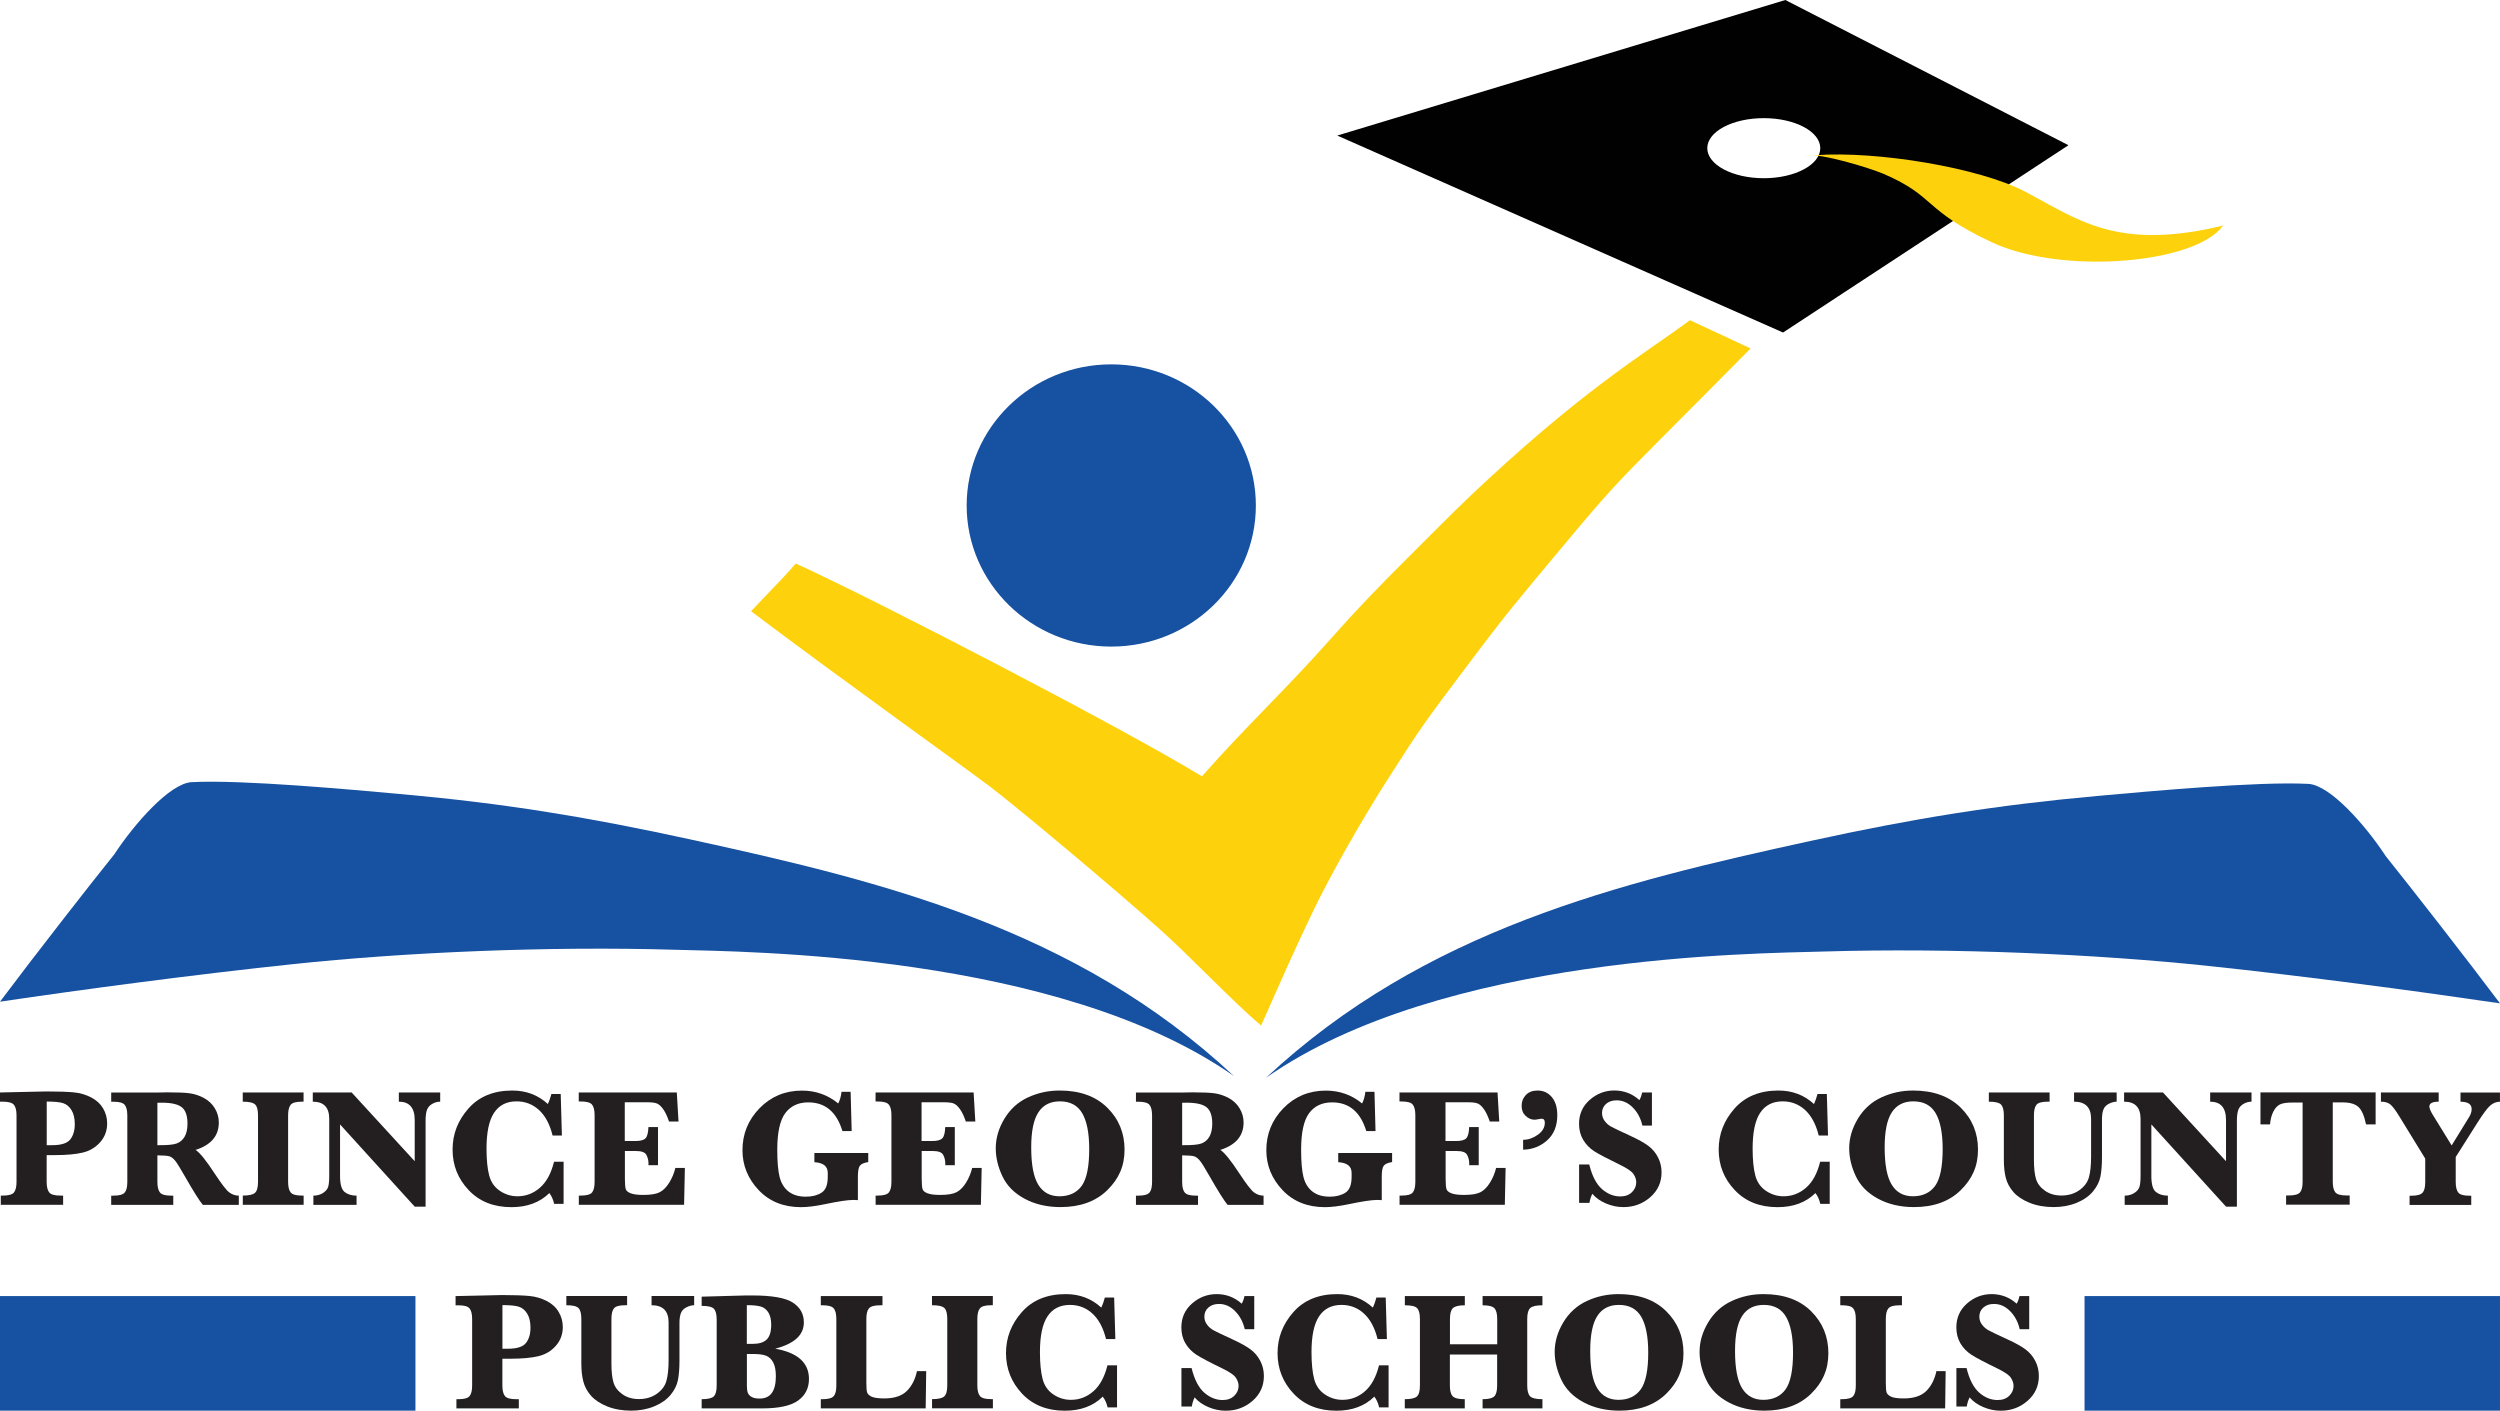
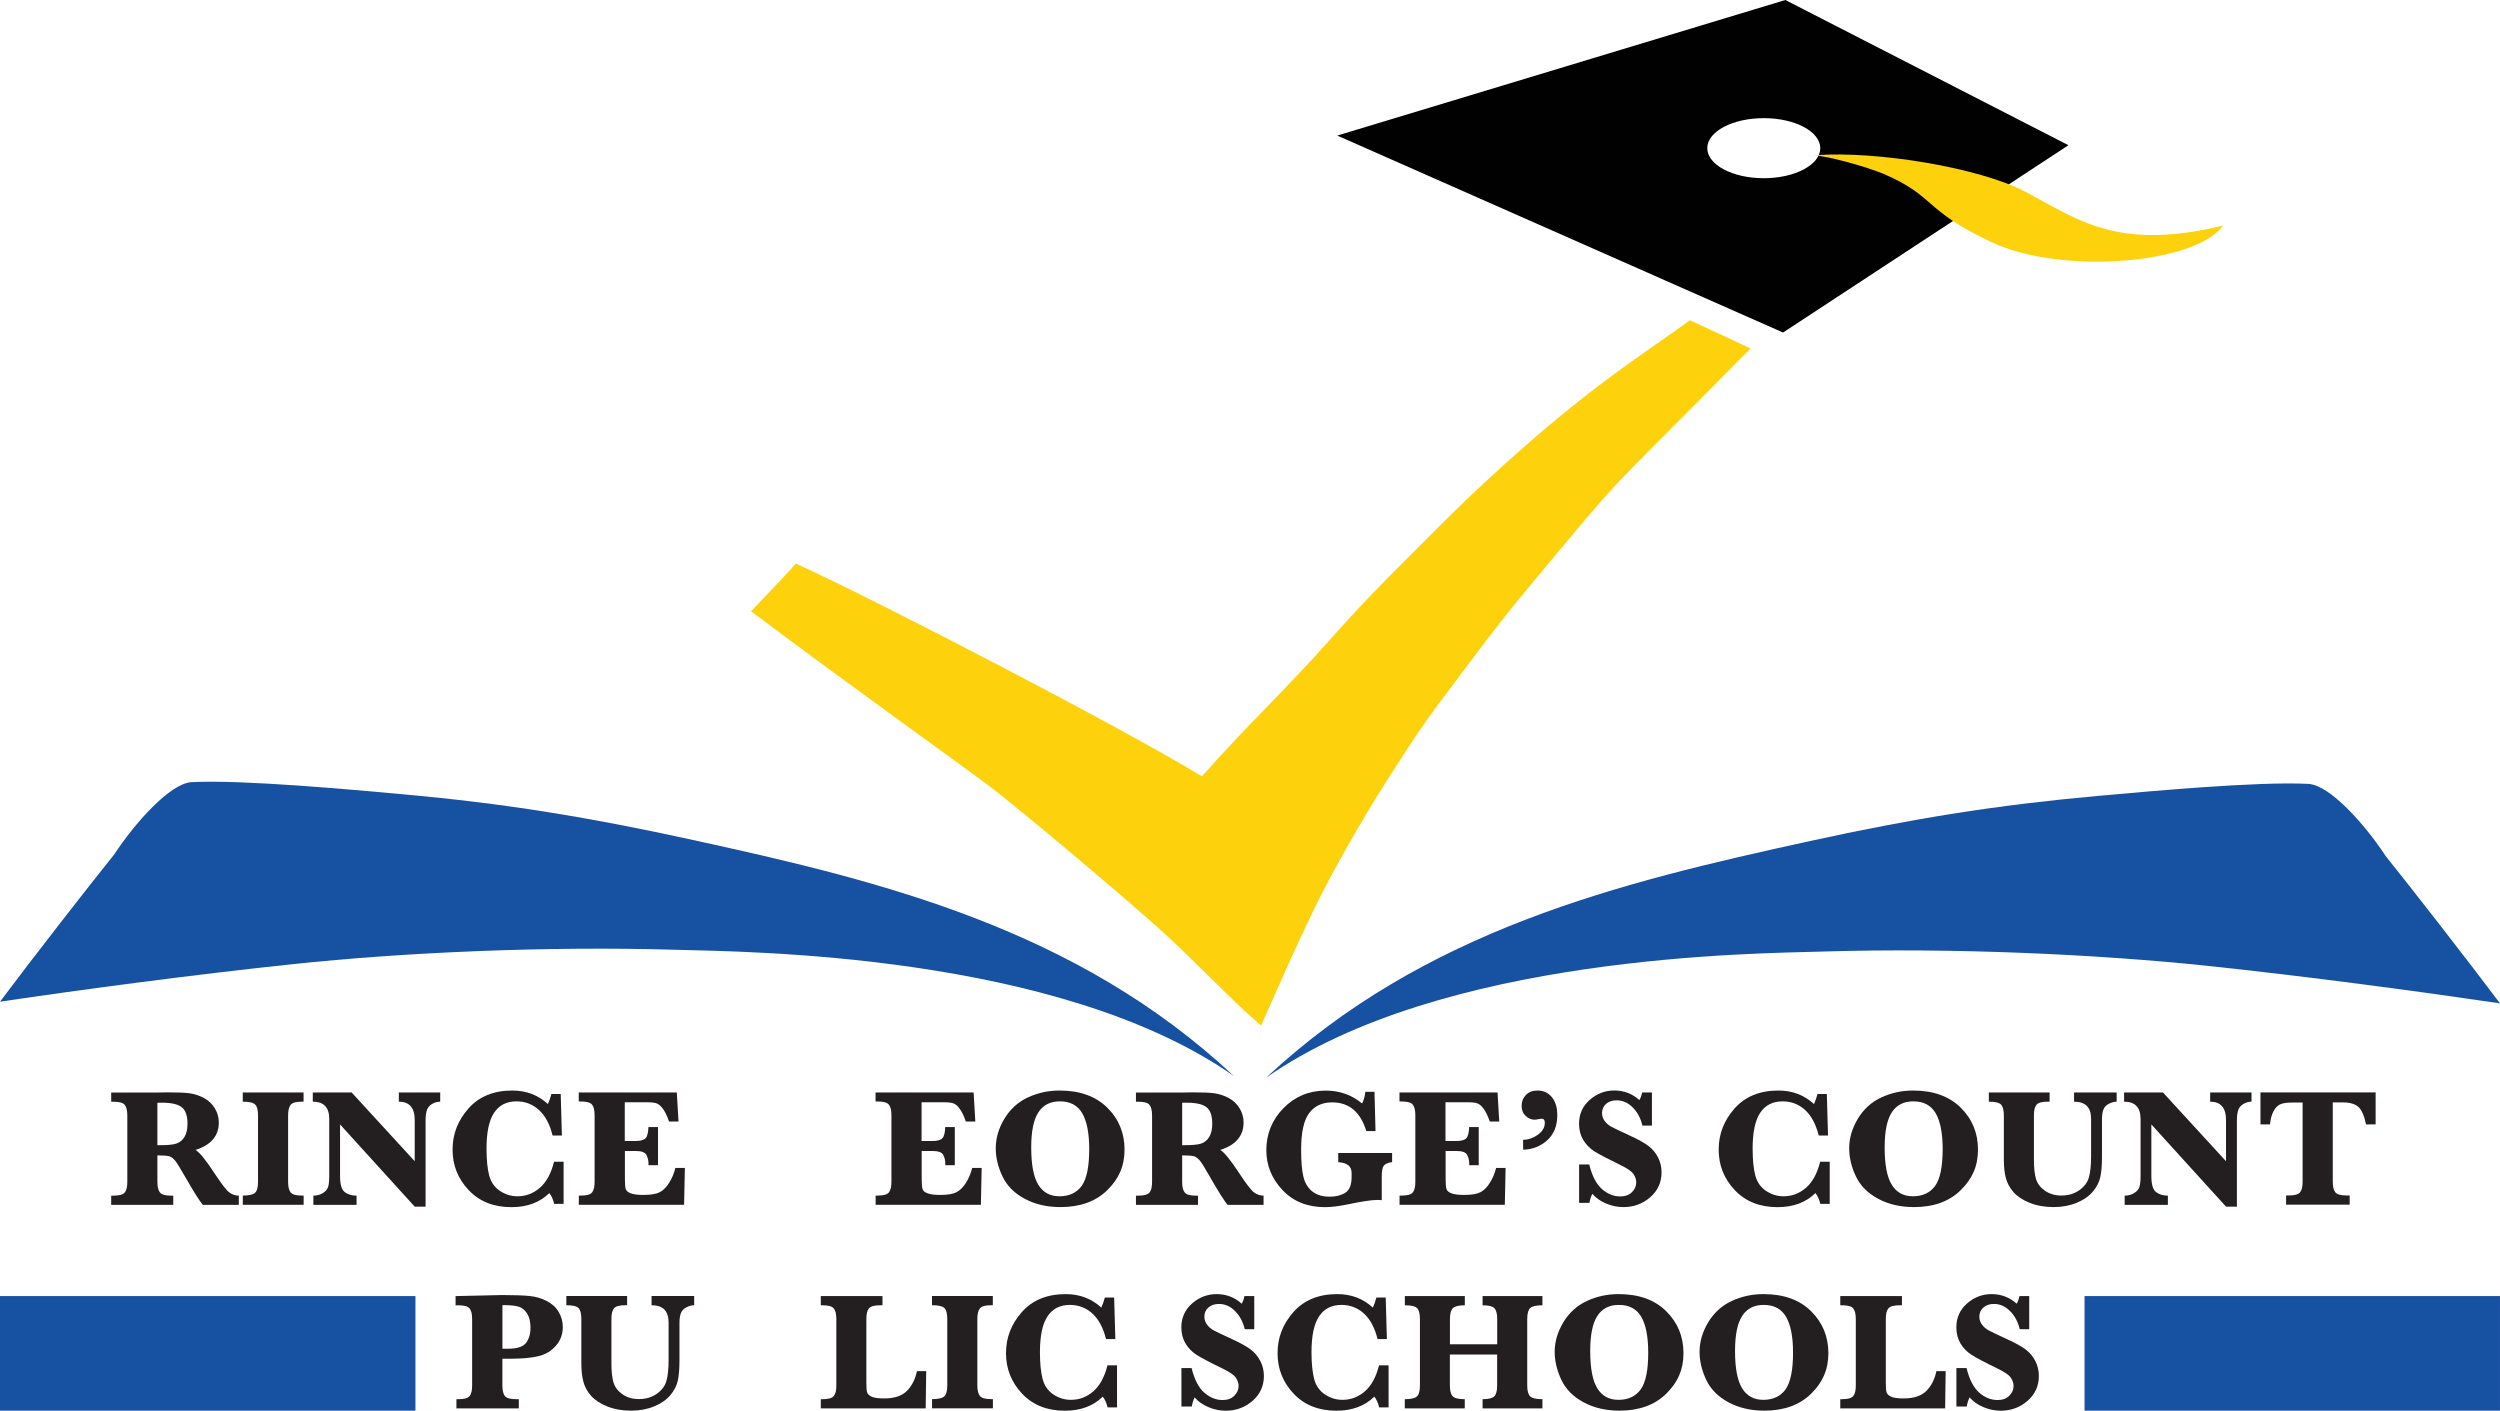
<svg xmlns="http://www.w3.org/2000/svg" width="140" height="79" viewBox="0 0 140 79" fill="none">
  <g clip-path="url(#clip0_10939_1672)">
    <path d="M44.566 31.557C49.205 33.674 63.026 40.853 67.309 43.475C69.703 40.749 72.07 38.542 74.427 35.877C76.005 34.093 77.242 32.825 78.861 31.209C81.401 28.673 81.856 28.2 83.424 26.756C89.102 21.515 92.314 19.663 94.634 17.93L98.033 19.513C96.932 20.606 97.299 20.269 93.188 24.389C90.504 27.079 89.976 27.648 87.505 30.611C85.028 33.584 84.514 34.143 81.992 37.51C79.863 40.344 79.65 40.605 77.701 43.658C76.207 46 74.489 49.027 73.509 51.077C72.379 53.441 71.967 54.397 70.62 57.431C69.067 56.124 66.638 53.545 64.975 52.062C62.13 49.518 56.855 45.126 55.442 44.052C54.095 43.023 47.242 38.137 42.059 34.229C43.762 32.434 44.063 32.144 44.562 31.557" fill="#FDD20C" />
    <path d="M133.583 47.92C134.908 49.568 138.167 53.745 139.999 56.188C135.385 55.507 129.127 54.669 123.595 54.085C117.421 53.437 109.36 53.068 102.103 53.286C98.304 53.401 80.743 53.458 70.898 60.354C79.77 52.072 90.676 49.431 101.391 47.092C107.213 45.821 111.805 45.083 117.49 44.57C120.288 44.32 126.425 43.75 129.266 43.897C130.492 43.961 132.482 46.236 133.586 47.92" fill="#1651A2" />
    <path d="M6.416 47.823C5.088 49.471 1.828 53.651 0 56.095C4.614 55.41 10.873 54.576 16.404 53.992C22.575 53.336 30.636 52.971 37.892 53.189C41.692 53.3 59.252 53.358 69.097 60.257C60.229 51.971 49.319 49.331 38.608 46.996C32.787 45.727 28.191 44.986 22.509 44.474C19.712 44.223 13.574 43.653 10.733 43.8C9.507 43.865 7.521 46.139 6.416 47.819" fill="#1651A2" />
-     <path d="M70.328 28.307C70.328 32.67 66.701 36.209 62.23 36.209C57.76 36.209 54.133 32.67 54.133 28.307C54.133 23.944 57.76 20.404 62.23 20.404C66.701 20.404 70.328 23.944 70.328 28.307Z" fill="#1651A2" />
    <path d="M99.98 0L74.887 7.591L99.851 18.621L115.833 8.132L99.98 0ZM98.772 9.98C97.025 9.98 95.608 9.228 95.608 8.297C95.608 7.365 97.025 6.616 98.772 6.616C100.519 6.616 101.936 7.369 101.936 8.297C101.936 9.224 100.519 9.98 98.772 9.98Z" fill="#010101" />
    <path d="M101.098 8.694C102.012 8.579 104.633 9.385 105.473 9.733C108.45 11.019 107.639 11.732 111.53 13.562C115.413 15.393 122.92 14.805 124.498 12.631C118.504 14.085 116.324 12.255 113.387 10.722C110.858 9.396 105.139 8.44 101.663 8.69" fill="#FDD20C" />
-     <path d="M2.613 64.686V66.183C2.613 66.469 2.665 66.67 2.764 66.785C2.863 66.899 3.072 66.953 3.388 66.953H3.535V67.469H0.044V66.953H0.158C0.477 66.953 0.686 66.896 0.782 66.778C0.877 66.659 0.925 66.462 0.925 66.183V62.464C0.925 62.178 0.873 61.977 0.774 61.863C0.675 61.748 0.466 61.694 0.154 61.694H-0.004V61.178L2.61 61.121C3.263 61.121 3.766 61.139 4.122 61.171C4.478 61.203 4.805 61.3 5.102 61.454C5.399 61.608 5.623 61.812 5.774 62.07C5.924 62.328 6.001 62.604 6.001 62.909C6.001 63.321 5.869 63.672 5.609 63.965C5.348 64.259 5.021 64.453 4.628 64.546C4.236 64.639 3.722 64.686 3.083 64.686H2.61H2.613ZM2.613 64.13H2.925C3.428 64.13 3.766 64.023 3.935 63.808C4.104 63.593 4.188 63.306 4.188 62.948C4.188 62.626 4.126 62.364 4.004 62.167C3.883 61.97 3.726 61.838 3.535 61.777C3.344 61.716 3.039 61.687 2.617 61.687V64.13H2.613Z" fill="#231F20" />
    <path d="M8.814 64.696V66.186C8.814 66.473 8.866 66.673 8.965 66.788C9.064 66.903 9.273 66.956 9.589 66.956H9.703V67.472H6.227V66.956H6.355C6.678 66.956 6.887 66.899 6.986 66.781C7.085 66.662 7.13 66.466 7.13 66.186V62.468C7.13 62.181 7.078 61.98 6.979 61.866C6.88 61.751 6.671 61.697 6.355 61.697H6.227V61.182H8.811L9.391 61.171C9.963 61.171 10.382 61.189 10.646 61.228C10.91 61.268 11.171 61.354 11.428 61.493C11.685 61.633 11.887 61.827 12.034 62.07C12.18 62.314 12.254 62.579 12.254 62.858C12.254 63.607 11.821 64.119 10.951 64.395C11.182 64.538 11.542 64.982 12.03 65.731C12.412 66.308 12.68 66.659 12.841 66.777C13.003 66.895 13.179 66.956 13.373 66.956V67.472H11.358C11.175 67.257 10.833 66.716 10.338 65.849C10.088 65.409 9.912 65.126 9.809 65C9.706 64.875 9.604 64.793 9.497 64.757C9.391 64.721 9.159 64.703 8.807 64.699L8.814 64.696ZM8.814 64.13C9.35 64.137 9.71 64.105 9.897 64.033C10.085 63.962 10.231 63.84 10.338 63.657C10.444 63.474 10.499 63.231 10.499 62.923C10.499 62.482 10.393 62.174 10.18 62.006C9.967 61.837 9.596 61.751 9.075 61.751C9.009 61.751 8.921 61.751 8.814 61.755V64.13Z" fill="#231F20" />
    <path d="M13.594 61.694V61.178H17V61.694H16.901C16.582 61.694 16.372 61.751 16.277 61.869C16.182 61.987 16.134 62.184 16.134 62.464V66.182C16.134 66.469 16.185 66.669 16.284 66.784C16.384 66.899 16.593 66.952 16.905 66.952H17.004V67.468H13.597V66.952C13.939 66.952 14.166 66.902 14.28 66.798C14.394 66.694 14.449 66.49 14.449 66.182V62.464C14.449 62.163 14.398 61.962 14.291 61.855C14.185 61.747 13.954 61.694 13.601 61.694H13.594Z" fill="#231F20" />
    <path d="M19.043 62.969V65.86C19.043 66.322 19.131 66.623 19.303 66.755C19.476 66.888 19.696 66.956 19.968 66.956V67.472H17.549V66.956C17.754 66.956 17.934 66.906 18.085 66.809C18.235 66.712 18.334 66.598 18.375 66.469C18.415 66.34 18.437 66.139 18.437 65.863V62.654C18.437 62.012 18.129 61.694 17.516 61.694V61.178H19.692L23.224 65.029V62.722C23.224 62.034 22.926 61.694 22.335 61.694V61.178H24.651V61.694C24.49 61.694 24.339 61.737 24.196 61.822C24.053 61.908 23.958 62.02 23.91 62.156C23.862 62.292 23.833 62.485 23.833 62.743V67.572H23.224L19.046 62.972L19.043 62.969Z" fill="#231F20" />
    <path d="M31.562 65.054V67.415H31.033C30.975 67.164 30.883 66.963 30.762 66.813C30.226 67.339 29.521 67.601 28.64 67.601C27.642 67.601 26.845 67.282 26.243 66.644C25.641 66.007 25.344 65.251 25.344 64.377C25.344 63.503 25.641 62.747 26.232 62.077C26.823 61.407 27.645 61.07 28.688 61.07C29.47 61.07 30.134 61.321 30.681 61.826C30.754 61.669 30.82 61.482 30.879 61.264H31.4L31.466 63.589H30.945C30.791 62.958 30.534 62.482 30.182 62.159C29.829 61.837 29.411 61.676 28.926 61.676C28.368 61.676 27.95 61.891 27.667 62.317C27.385 62.743 27.245 63.41 27.245 64.316C27.245 64.954 27.297 65.459 27.396 65.831C27.495 66.204 27.697 66.49 27.998 66.691C28.299 66.891 28.625 66.992 28.978 66.992C29.448 66.992 29.866 66.834 30.233 66.515C30.6 66.197 30.864 65.713 31.026 65.057H31.555L31.562 65.054Z" fill="#231F20" />
    <path d="M34.994 64.463V66.017C34.994 66.315 35.013 66.508 35.046 66.601C35.079 66.694 35.174 66.77 35.325 66.827C35.475 66.884 35.706 66.916 36.018 66.916C36.441 66.916 36.749 66.866 36.947 66.763C37.145 66.659 37.322 66.48 37.479 66.225C37.637 65.971 37.751 65.695 37.821 65.405H38.353L38.309 67.468H32.414V66.952H32.531C32.851 66.952 33.06 66.895 33.155 66.777C33.251 66.659 33.298 66.462 33.298 66.182V62.453C33.298 62.166 33.247 61.966 33.148 61.851C33.049 61.737 32.84 61.683 32.528 61.683H32.41V61.178H37.901L37.997 62.804H37.465C37.369 62.521 37.263 62.292 37.145 62.123C37.028 61.955 36.91 61.848 36.793 61.797C36.675 61.747 36.474 61.726 36.191 61.726H34.987V63.897H35.585C35.872 63.897 36.059 63.843 36.154 63.739C36.25 63.635 36.301 63.427 36.312 63.116H36.848V65.251H36.312C36.312 65.211 36.316 65.183 36.316 65.161C36.316 64.982 36.275 64.821 36.198 64.674C36.121 64.527 35.923 64.456 35.6 64.456H34.983L34.994 64.463Z" fill="#231F20" />
-     <path d="M45.605 65.076V64.567H48.622V65.076C48.38 65.115 48.226 65.183 48.152 65.283C48.079 65.384 48.042 65.584 48.042 65.889V67.207C47.939 67.2 47.859 67.196 47.796 67.196C47.484 67.196 46.952 67.275 46.203 67.433C45.667 67.544 45.219 67.601 44.86 67.601C43.88 67.601 43.087 67.282 42.485 66.645C41.883 66.007 41.578 65.262 41.578 64.413C41.578 63.499 41.898 62.715 42.536 62.059C43.175 61.404 43.968 61.074 44.911 61.074C45.682 61.074 46.357 61.314 46.941 61.794C47.044 61.59 47.102 61.371 47.124 61.139H47.635L47.694 63.338H47.176C46.849 62.267 46.214 61.733 45.264 61.733C44.698 61.733 44.269 61.938 43.971 62.342C43.674 62.747 43.527 63.428 43.527 64.384C43.527 65.054 43.571 65.566 43.659 65.914C43.748 66.261 43.913 66.534 44.162 66.727C44.412 66.921 44.735 67.014 45.131 67.014C45.484 67.014 45.774 66.938 46.005 66.791C46.236 66.645 46.354 66.351 46.354 65.914V65.681C46.354 65.312 46.108 65.115 45.612 65.083L45.605 65.076Z" fill="#231F20" />
    <path d="M51.615 64.463V66.017C51.615 66.315 51.634 66.508 51.667 66.601C51.7 66.694 51.795 66.77 51.946 66.827C52.096 66.884 52.328 66.916 52.639 66.916C53.062 66.916 53.37 66.866 53.568 66.763C53.766 66.659 53.943 66.48 54.1 66.225C54.258 65.971 54.372 65.695 54.442 65.405H54.974L54.93 67.468H49.035V66.952H49.152C49.472 66.952 49.681 66.895 49.776 66.777C49.872 66.659 49.92 66.462 49.92 66.182V62.453C49.92 62.166 49.868 61.966 49.769 61.851C49.67 61.737 49.461 61.683 49.149 61.683H49.031V61.178H54.523L54.618 62.804H54.086C53.99 62.521 53.884 62.292 53.766 62.123C53.649 61.955 53.532 61.848 53.414 61.797C53.297 61.747 53.095 61.726 52.812 61.726H51.608V63.897H52.206C52.493 63.897 52.68 63.843 52.775 63.739C52.871 63.635 52.922 63.427 52.933 63.116H53.469V65.251H52.933C52.933 65.211 52.937 65.183 52.937 65.161C52.937 64.982 52.897 64.821 52.819 64.674C52.742 64.527 52.544 64.456 52.221 64.456H51.604L51.615 64.463Z" fill="#231F20" />
    <path d="M55.762 64.305C55.762 63.739 55.923 63.187 56.246 62.65C56.569 62.113 57.006 61.715 57.56 61.457C58.115 61.199 58.706 61.07 59.337 61.07C60.471 61.07 61.359 61.389 62.006 62.027C62.652 62.664 62.975 63.449 62.975 64.377C62.975 65.305 62.652 66.017 62.009 66.648C61.367 67.278 60.493 67.597 59.385 67.597C58.629 67.597 57.957 67.44 57.377 67.128C56.797 66.816 56.382 66.397 56.133 65.867C55.883 65.337 55.762 64.817 55.762 64.302V64.305ZM57.748 64.255C57.748 65.222 57.88 65.921 58.148 66.351C58.416 66.781 58.808 66.992 59.337 66.992C59.865 66.992 60.299 66.795 60.578 66.404C60.857 66.014 60.996 65.326 60.996 64.348C60.996 63.453 60.864 62.783 60.603 62.338C60.343 61.894 59.924 61.676 59.355 61.676C58.816 61.676 58.416 61.88 58.148 62.292C57.88 62.704 57.748 63.356 57.748 64.255Z" fill="#231F20" />
    <path d="M66.201 64.696V66.186C66.201 66.473 66.252 66.673 66.352 66.788C66.451 66.903 66.66 66.956 66.976 66.956H67.089V67.472H63.613V66.956H63.742C64.065 66.956 64.274 66.899 64.373 66.781C64.472 66.662 64.516 66.466 64.516 66.186V62.468C64.516 62.181 64.465 61.98 64.366 61.866C64.267 61.751 64.057 61.697 63.742 61.697H63.613V61.182H66.197L66.777 61.171C67.35 61.171 67.769 61.189 68.033 61.228C68.297 61.268 68.558 61.354 68.815 61.493C69.072 61.633 69.273 61.827 69.42 62.07C69.567 62.314 69.641 62.579 69.641 62.858C69.641 63.607 69.207 64.119 68.338 64.395C68.569 64.538 68.928 64.982 69.417 65.731C69.798 66.308 70.066 66.659 70.228 66.777C70.389 66.895 70.566 66.956 70.76 66.956V67.472H68.745C68.561 67.257 68.22 66.716 67.724 65.849C67.475 65.409 67.299 65.126 67.196 65C67.093 64.875 66.99 64.793 66.884 64.757C66.777 64.721 66.546 64.703 66.194 64.699L66.201 64.696ZM66.201 64.13C66.737 64.137 67.097 64.105 67.284 64.033C67.471 63.962 67.618 63.84 67.724 63.657C67.831 63.474 67.886 63.231 67.886 62.923C67.886 62.482 67.779 62.174 67.567 62.006C67.354 61.837 66.983 61.751 66.462 61.751C66.396 61.751 66.308 61.751 66.201 61.755V64.13Z" fill="#231F20" />
    <path d="M74.941 65.076V64.567H77.958V65.076C77.716 65.115 77.562 65.183 77.488 65.283C77.415 65.384 77.378 65.584 77.378 65.889V67.207C77.275 67.2 77.195 67.196 77.132 67.196C76.82 67.196 76.288 67.275 75.539 67.433C75.003 67.544 74.555 67.601 74.196 67.601C73.216 67.601 72.423 67.282 71.821 66.645C71.219 66.007 70.914 65.262 70.914 64.413C70.914 63.499 71.233 62.715 71.872 62.059C72.511 61.404 73.304 61.074 74.247 61.074C75.018 61.074 75.693 61.314 76.277 61.794C76.38 61.59 76.438 61.371 76.46 61.139H76.971L77.029 63.338H76.512C76.185 62.267 75.55 61.733 74.599 61.733C74.034 61.733 73.605 61.938 73.307 62.342C73.01 62.747 72.863 63.428 72.863 64.384C72.863 65.054 72.907 65.566 72.995 65.914C73.083 66.261 73.249 66.534 73.498 66.727C73.748 66.921 74.071 67.014 74.467 67.014C74.82 67.014 75.11 66.938 75.341 66.791C75.572 66.645 75.69 66.351 75.69 65.914V65.681C75.69 65.312 75.444 65.115 74.948 65.083L74.941 65.076Z" fill="#231F20" />
    <path d="M80.955 64.463V66.017C80.955 66.315 80.974 66.508 81.007 66.601C81.04 66.694 81.135 66.77 81.286 66.827C81.436 66.884 81.667 66.916 81.979 66.916C82.401 66.916 82.71 66.866 82.908 66.763C83.106 66.659 83.282 66.48 83.44 66.225C83.598 65.971 83.712 65.695 83.782 65.405H84.314L84.27 67.468H78.375V66.952H78.492C78.812 66.952 79.021 66.895 79.116 66.777C79.212 66.659 79.259 66.462 79.259 66.182V62.453C79.259 62.166 79.208 61.966 79.109 61.851C79.01 61.737 78.801 61.683 78.489 61.683H78.371V61.178H83.862L83.958 62.804H83.426C83.33 62.521 83.224 62.292 83.106 62.123C82.989 61.955 82.871 61.848 82.754 61.797C82.636 61.747 82.434 61.726 82.152 61.726H80.948V63.897H81.546C81.832 63.897 82.02 63.843 82.115 63.739C82.211 63.635 82.262 63.427 82.273 63.116H82.809V65.251H82.273C82.273 65.211 82.277 65.183 82.277 65.161C82.277 64.982 82.236 64.821 82.159 64.674C82.082 64.527 81.884 64.456 81.561 64.456H80.944L80.955 64.463Z" fill="#231F20" />
    <path d="M85.295 64.38V63.829C85.578 63.829 85.85 63.736 86.114 63.549C86.378 63.363 86.51 63.137 86.51 62.872C86.51 62.722 86.448 62.647 86.32 62.647C86.29 62.647 86.235 62.657 86.147 62.675C86.059 62.693 85.989 62.704 85.938 62.704C85.761 62.704 85.596 62.636 85.442 62.496C85.288 62.356 85.211 62.17 85.211 61.926C85.211 61.683 85.292 61.482 85.45 61.318C85.607 61.153 85.828 61.07 86.103 61.07C86.43 61.07 86.694 61.192 86.9 61.436C87.105 61.679 87.208 62.016 87.208 62.45C87.208 63.048 87.021 63.513 86.646 63.854C86.272 64.194 85.82 64.37 85.292 64.384L85.295 64.38Z" fill="#231F20" />
    <path d="M88.43 67.361V65.209H88.998C89.156 65.853 89.395 66.312 89.71 66.588C90.026 66.864 90.371 67 90.738 67C91.01 67 91.227 66.921 91.388 66.763C91.549 66.606 91.63 66.419 91.63 66.208C91.63 66.058 91.579 65.903 91.48 65.753C91.381 65.603 91.138 65.434 90.757 65.248C90.026 64.893 89.531 64.632 89.274 64.467C89.017 64.302 88.811 64.087 88.657 63.829C88.503 63.571 88.426 63.27 88.426 62.934C88.426 62.393 88.624 61.945 89.024 61.594C89.424 61.243 89.883 61.067 90.404 61.067C90.925 61.067 91.417 61.246 91.803 61.605C91.865 61.512 91.92 61.368 91.961 61.178H92.508V63.034H91.975C91.88 62.622 91.7 62.285 91.432 62.017C91.164 61.748 90.867 61.619 90.533 61.619C90.283 61.619 90.085 61.687 89.934 61.823C89.784 61.959 89.714 62.128 89.714 62.332C89.714 62.489 89.762 62.636 89.857 62.769C89.953 62.901 90.081 63.016 90.243 63.102C90.404 63.188 90.746 63.353 91.271 63.593C91.74 63.808 92.085 64.001 92.313 64.173C92.541 64.345 92.717 64.556 92.849 64.814C92.981 65.072 93.047 65.352 93.047 65.653C93.047 66.208 92.838 66.674 92.416 67.043C91.994 67.412 91.491 67.598 90.911 67.598C90.577 67.598 90.254 67.53 89.934 67.394C89.615 67.258 89.362 67.078 89.171 66.853C89.097 66.993 89.043 67.161 89.009 67.361H88.441H88.43Z" fill="#231F20" />
    <path d="M102.464 65.054V67.415H101.936C101.877 67.164 101.785 66.963 101.664 66.813C101.128 67.339 100.423 67.601 99.542 67.601C98.544 67.601 97.747 67.282 97.145 66.644C96.543 66.007 96.246 65.251 96.246 64.377C96.246 63.503 96.543 62.747 97.134 62.077C97.725 61.407 98.548 61.07 99.59 61.07C100.372 61.07 101.036 61.321 101.583 61.826C101.657 61.669 101.723 61.482 101.781 61.264H102.303L102.369 63.589H101.848C101.693 62.958 101.436 62.482 101.084 62.159C100.732 61.837 100.313 61.676 99.829 61.676C99.271 61.676 98.852 61.891 98.57 62.317C98.287 62.743 98.147 63.41 98.147 64.316C98.147 64.954 98.199 65.459 98.298 65.831C98.397 66.204 98.599 66.49 98.9 66.691C99.201 66.891 99.528 66.992 99.88 66.992C100.35 66.992 100.768 66.834 101.135 66.515C101.503 66.197 101.767 65.713 101.928 65.057H102.457L102.464 65.054Z" fill="#231F20" />
    <path d="M103.555 64.305C103.555 63.739 103.716 63.187 104.039 62.65C104.362 62.113 104.799 61.715 105.353 61.457C105.908 61.199 106.499 61.07 107.13 61.07C108.264 61.07 109.152 61.389 109.799 62.027C110.445 62.664 110.768 63.449 110.768 64.377C110.768 65.305 110.445 66.017 109.802 66.648C109.16 67.282 108.286 67.597 107.178 67.597C106.422 67.597 105.75 67.44 105.17 67.128C104.59 66.816 104.175 66.397 103.925 65.867C103.676 65.337 103.555 64.817 103.555 64.302V64.305ZM105.541 64.255C105.541 65.222 105.673 65.921 105.941 66.351C106.209 66.781 106.601 66.992 107.13 66.992C107.659 66.992 108.092 66.795 108.371 66.404C108.65 66.014 108.789 65.326 108.789 64.348C108.789 63.453 108.657 62.783 108.396 62.338C108.136 61.894 107.717 61.676 107.148 61.676C106.609 61.676 106.209 61.88 105.941 62.292C105.673 62.704 105.541 63.356 105.541 64.255Z" fill="#231F20" />
    <path d="M111.375 61.694V61.178H114.778V61.694H114.668C114.348 61.694 114.139 61.751 114.044 61.865C113.948 61.98 113.9 62.181 113.9 62.464V64.946C113.9 65.398 113.937 65.752 114.014 66.014C114.091 66.275 114.256 66.494 114.513 66.677C114.77 66.859 115.079 66.949 115.435 66.949C115.824 66.949 116.158 66.852 116.437 66.655C116.716 66.458 116.896 66.222 116.976 65.942C117.057 65.663 117.101 65.272 117.101 64.771V62.657C117.101 62.012 116.782 61.694 116.147 61.694V61.178H118.533V61.694C118.397 61.694 118.254 61.733 118.103 61.808C117.953 61.883 117.85 61.987 117.795 62.123C117.74 62.26 117.711 62.446 117.711 62.686V64.789C117.711 65.24 117.681 65.609 117.623 65.896C117.564 66.182 117.424 66.458 117.208 66.719C116.991 66.981 116.686 67.196 116.294 67.357C115.901 67.518 115.471 67.597 114.998 67.597C114.524 67.597 114.055 67.518 113.658 67.357C113.262 67.196 112.961 66.995 112.752 66.755C112.542 66.515 112.399 66.247 112.326 65.964C112.252 65.681 112.216 65.337 112.216 64.946V62.464C112.216 62.166 112.164 61.966 112.058 61.855C111.951 61.744 111.724 61.694 111.375 61.694Z" fill="#231F20" />
    <path d="M120.476 62.969V65.86C120.476 66.322 120.564 66.623 120.737 66.755C120.909 66.888 121.13 66.956 121.401 66.956V67.472H118.982V66.956C119.188 66.956 119.368 66.906 119.518 66.809C119.669 66.712 119.768 66.598 119.808 66.469C119.849 66.34 119.871 66.139 119.871 65.863V62.654C119.871 62.012 119.562 61.694 118.949 61.694V61.178H121.126L124.657 65.029V62.722C124.657 62.034 124.36 61.694 123.769 61.694V61.178H126.085V61.694C125.924 61.694 125.773 61.737 125.63 61.822C125.487 61.908 125.391 62.02 125.344 62.156C125.296 62.292 125.266 62.485 125.266 62.743V67.572H124.657L120.48 62.972L120.476 62.969Z" fill="#231F20" />
    <path d="M128.946 61.741H128.403C128.08 61.741 127.841 61.773 127.691 61.841C127.54 61.909 127.412 62.045 127.309 62.246C127.206 62.447 127.144 62.69 127.122 62.966H126.586V61.175H133.035V62.966H132.499C132.397 62.482 132.257 62.156 132.07 61.988C131.883 61.82 131.593 61.734 131.189 61.734H130.635V66.176C130.635 66.462 130.686 66.663 130.785 66.778C130.884 66.892 131.094 66.946 131.417 66.946H131.582V67.462H128.021V66.946H128.172C128.495 66.946 128.704 66.888 128.803 66.77C128.902 66.652 128.946 66.455 128.946 66.176V61.734V61.741Z" fill="#231F20" />
-     <path d="M135.817 64.889L134.367 62.525C134.14 62.152 133.963 61.923 133.835 61.83C133.706 61.737 133.541 61.694 133.332 61.694V61.178H136.566V61.694C136.217 61.694 136.045 61.783 136.045 61.966C136.045 62.066 136.111 62.224 136.239 62.435L137.293 64.144L138.262 62.568C138.365 62.407 138.412 62.252 138.412 62.109C138.412 61.833 138.203 61.697 137.788 61.697V61.181H139.998V61.697C139.792 61.697 139.609 61.772 139.444 61.919C139.279 62.066 139.047 62.381 138.743 62.861L137.52 64.792V66.189C137.52 66.476 137.572 66.677 137.671 66.791C137.77 66.906 137.979 66.96 138.291 66.96H138.39V67.475H134.936V66.96H135.039C135.362 66.96 135.571 66.902 135.67 66.784C135.769 66.666 135.813 66.469 135.813 66.189V64.896L135.817 64.889Z" fill="#231F20" />
    <path d="M28.133 76.088V77.585C28.133 77.872 28.184 78.072 28.283 78.187C28.382 78.302 28.591 78.355 28.907 78.355H29.054V78.871H25.559V78.355H25.673C25.993 78.355 26.202 78.298 26.297 78.18C26.393 78.062 26.44 77.865 26.44 77.585V73.867C26.44 73.58 26.389 73.38 26.29 73.265C26.191 73.15 25.982 73.097 25.67 73.097H25.512V72.581L28.125 72.523C28.779 72.523 29.282 72.541 29.638 72.574C29.994 72.606 30.32 72.703 30.618 72.857C30.915 73.011 31.139 73.215 31.289 73.473C31.44 73.731 31.517 74.007 31.517 74.311C31.517 74.723 31.385 75.074 31.124 75.368C30.864 75.662 30.537 75.855 30.144 75.948C29.751 76.041 29.238 76.088 28.599 76.088H28.125H28.133ZM28.133 75.529H28.445C28.948 75.529 29.285 75.421 29.454 75.207C29.623 74.992 29.707 74.705 29.707 74.347C29.707 74.024 29.645 73.763 29.524 73.566C29.403 73.369 29.245 73.236 29.054 73.175C28.863 73.115 28.558 73.086 28.136 73.086V75.529H28.133Z" fill="#231F20" />
    <path d="M31.715 73.093V72.577H35.118V73.093H35.008C34.688 73.093 34.479 73.15 34.383 73.265C34.288 73.38 34.24 73.58 34.24 73.863V76.346C34.24 76.797 34.277 77.152 34.354 77.413C34.431 77.675 34.596 77.893 34.853 78.076C35.11 78.259 35.419 78.348 35.775 78.348C36.164 78.348 36.498 78.251 36.777 78.055C37.056 77.857 37.236 77.621 37.316 77.342C37.397 77.062 37.441 76.672 37.441 76.17V74.057C37.441 73.412 37.122 73.093 36.487 73.093V72.577H38.873V73.093C38.737 73.093 38.594 73.132 38.443 73.208C38.293 73.283 38.19 73.387 38.135 73.523C38.08 73.659 38.05 73.845 38.05 74.085V76.188C38.05 76.639 38.021 77.008 37.962 77.295C37.904 77.582 37.764 77.857 37.548 78.119C37.331 78.38 37.026 78.595 36.634 78.757C36.241 78.918 35.811 78.997 35.338 78.997C34.864 78.997 34.394 78.918 33.998 78.757C33.602 78.595 33.301 78.395 33.091 78.155C32.882 77.915 32.739 77.646 32.666 77.363C32.592 77.08 32.555 76.736 32.555 76.346V73.863C32.555 73.566 32.504 73.365 32.398 73.254C32.291 73.143 32.064 73.093 31.715 73.093Z" fill="#231F20" />
-     <path d="M43.404 75.525C44.039 75.636 44.513 75.834 44.828 76.117C45.144 76.4 45.302 76.768 45.302 77.223C45.302 77.732 45.1 78.137 44.693 78.431C44.285 78.724 43.613 78.871 42.674 78.871H39.293V78.355C39.631 78.355 39.858 78.305 39.968 78.201C40.078 78.097 40.134 77.893 40.134 77.585V73.899C40.134 73.602 40.082 73.401 39.976 73.29C39.869 73.179 39.642 73.129 39.293 73.129V72.613L41.771 72.545H42.123C43.239 72.545 43.999 72.681 44.406 72.95C44.814 73.218 45.016 73.587 45.016 74.057C45.016 74.408 44.883 74.709 44.615 74.952C44.347 75.196 43.944 75.389 43.404 75.529V75.525ZM41.826 75.257H42.152C42.501 75.257 42.762 75.178 42.931 75.017C43.099 74.856 43.188 74.58 43.188 74.189C43.188 73.895 43.133 73.663 43.026 73.494C42.92 73.326 42.776 73.215 42.6 73.165C42.424 73.115 42.167 73.089 41.822 73.089V75.257H41.826ZM41.826 75.823V77.61C41.826 77.782 41.844 77.915 41.881 78.004C41.917 78.094 41.987 78.169 42.094 78.23C42.2 78.291 42.351 78.32 42.541 78.32C42.843 78.32 43.07 78.216 43.221 78.008C43.371 77.8 43.448 77.489 43.448 77.076C43.448 76.747 43.401 76.485 43.301 76.299C43.202 76.113 43.07 75.987 42.898 75.919C42.725 75.851 42.472 75.823 42.138 75.823H41.829H41.826Z" fill="#231F20" />
    <path d="M51.867 76.778L51.838 78.871H45.965V78.355H46.06C46.383 78.355 46.593 78.297 46.692 78.179C46.791 78.061 46.835 77.864 46.835 77.585V73.866C46.835 73.579 46.783 73.379 46.684 73.264C46.585 73.15 46.376 73.096 46.06 73.096H45.965V72.58H49.419V73.096H49.291C48.968 73.096 48.758 73.153 48.659 73.272C48.56 73.39 48.516 73.587 48.516 73.866V77.456C48.516 77.724 48.531 77.903 48.564 77.989C48.597 78.075 48.678 78.15 48.813 78.215C48.949 78.279 49.184 78.312 49.518 78.312C50.083 78.312 50.502 78.172 50.781 77.896C51.06 77.62 51.251 77.248 51.35 76.782H51.864L51.867 76.778Z" fill="#231F20" />
    <path d="M52.191 73.093V72.577H55.598V73.093H55.499C55.179 73.093 54.97 73.15 54.875 73.269C54.779 73.387 54.731 73.584 54.731 73.863V77.582C54.731 77.868 54.783 78.069 54.882 78.183C54.981 78.298 55.19 78.352 55.502 78.352H55.602V78.868H52.195V78.352C52.536 78.352 52.764 78.302 52.878 78.198C52.992 78.094 53.047 77.89 53.047 77.582V73.863C53.047 73.562 52.995 73.362 52.889 73.254C52.782 73.147 52.551 73.093 52.199 73.093H52.191Z" fill="#231F20" />
    <path d="M62.554 76.453V78.814H62.026C61.967 78.563 61.875 78.363 61.754 78.212C61.218 78.739 60.513 79 59.632 79C58.634 79 57.837 78.681 57.235 78.044C56.637 77.406 56.336 76.65 56.336 75.776C56.336 74.902 56.633 74.146 57.224 73.476C57.815 72.806 58.638 72.47 59.68 72.47C60.462 72.47 61.126 72.721 61.673 73.226C61.746 73.068 61.813 72.882 61.871 72.663H62.393L62.459 74.988H61.937C61.783 74.358 61.526 73.881 61.174 73.559C60.822 73.236 60.403 73.075 59.919 73.075C59.361 73.075 58.942 73.29 58.66 73.716C58.377 74.143 58.237 74.809 58.237 75.715C58.237 76.353 58.289 76.858 58.388 77.231C58.487 77.603 58.689 77.89 58.99 78.09C59.291 78.291 59.617 78.391 59.97 78.391C60.44 78.391 60.858 78.234 61.225 77.915C61.592 77.596 61.857 77.112 62.018 76.457H62.547L62.554 76.453Z" fill="#231F20" />
    <path d="M66.16 78.764V76.611H66.729C66.887 77.256 67.125 77.714 67.441 77.99C67.757 78.266 68.102 78.402 68.469 78.402C68.74 78.402 68.957 78.323 69.118 78.165C69.28 78.008 69.361 77.822 69.361 77.61C69.361 77.46 69.309 77.306 69.21 77.155C69.111 77.005 68.869 76.837 68.487 76.65C67.757 76.296 67.261 76.034 67.004 75.869C66.747 75.704 66.542 75.49 66.388 75.232C66.233 74.974 66.156 74.673 66.156 74.336C66.156 73.795 66.355 73.347 66.755 72.996C67.155 72.645 67.614 72.47 68.135 72.47C68.656 72.47 69.148 72.649 69.533 73.007C69.596 72.914 69.651 72.771 69.691 72.581H70.238V74.436H69.706C69.61 74.024 69.43 73.688 69.162 73.419C68.895 73.15 68.597 73.021 68.263 73.021C68.014 73.021 67.815 73.09 67.665 73.226C67.514 73.362 67.445 73.53 67.445 73.734C67.445 73.892 67.492 74.039 67.588 74.171C67.683 74.304 67.812 74.418 67.973 74.504C68.135 74.59 68.476 74.755 69.001 74.995C69.471 75.21 69.816 75.404 70.043 75.576C70.271 75.748 70.447 75.959 70.579 76.217C70.712 76.475 70.778 76.754 70.778 77.055C70.778 77.61 70.568 78.076 70.146 78.445C69.724 78.814 69.221 79 68.641 79C68.307 79 67.984 78.932 67.665 78.796C67.346 78.66 67.092 78.481 66.901 78.255C66.828 78.395 66.773 78.563 66.74 78.764H66.171H66.16Z" fill="#231F20" />
    <path d="M77.761 76.453V78.814H77.233C77.174 78.563 77.082 78.363 76.961 78.212C76.425 78.739 75.72 79 74.839 79C73.841 79 73.044 78.681 72.442 78.044C71.84 77.406 71.543 76.65 71.543 75.776C71.543 74.902 71.84 74.146 72.431 73.476C73.022 72.806 73.844 72.47 74.887 72.47C75.669 72.47 76.333 72.721 76.88 73.226C76.954 73.068 77.02 72.882 77.078 72.663H77.6L77.666 74.988H77.144C76.99 74.358 76.733 73.881 76.381 73.559C76.029 73.236 75.61 73.075 75.126 73.075C74.568 73.075 74.149 73.29 73.867 73.716C73.584 74.143 73.444 74.809 73.444 75.715C73.444 76.353 73.496 76.858 73.595 77.231C73.694 77.603 73.896 77.89 74.197 78.09C74.498 78.291 74.825 78.391 75.177 78.391C75.647 78.391 76.065 78.234 76.432 77.915C76.799 77.596 77.064 77.112 77.225 76.457H77.754L77.761 76.453Z" fill="#231F20" />
    <path d="M81.193 75.854V77.585C81.193 77.878 81.245 78.079 81.351 78.19C81.458 78.301 81.682 78.355 82.027 78.355V78.871H78.668V78.355C79.006 78.355 79.233 78.305 79.347 78.201C79.461 78.097 79.516 77.893 79.516 77.585V73.866C79.516 73.569 79.465 73.368 79.358 73.257C79.252 73.146 79.024 73.096 78.672 73.096V72.58H82.03V73.096C81.693 73.096 81.472 73.15 81.362 73.257C81.252 73.365 81.197 73.569 81.197 73.866V75.278H83.844V73.866C83.844 73.576 83.792 73.375 83.689 73.264C83.587 73.153 83.366 73.096 83.025 73.096V72.58H86.376V73.096C86.035 73.096 85.808 73.146 85.694 73.25C85.58 73.354 85.525 73.558 85.525 73.866V77.585C85.525 77.885 85.58 78.086 85.686 78.194C85.793 78.301 86.024 78.355 86.376 78.355V78.871H83.025V78.355C83.359 78.355 83.576 78.301 83.682 78.194C83.789 78.086 83.84 77.882 83.84 77.585V75.854H81.193Z" fill="#231F20" />
    <path d="M87.062 75.704C87.062 75.138 87.224 74.587 87.547 74.049C87.87 73.512 88.307 73.115 88.861 72.857C89.415 72.599 90.006 72.47 90.638 72.47C91.772 72.47 92.66 72.788 93.306 73.426C93.952 74.064 94.275 74.848 94.275 75.776C94.275 76.704 93.952 77.417 93.31 78.047C92.668 78.678 91.794 78.997 90.686 78.997C89.929 78.997 89.258 78.839 88.678 78.527C88.098 78.216 87.683 77.797 87.433 77.266C87.187 76.74 87.062 76.217 87.062 75.701V75.704ZM89.052 75.654C89.052 76.622 89.184 77.32 89.452 77.75C89.72 78.18 90.113 78.391 90.641 78.391C91.17 78.391 91.603 78.194 91.882 77.804C92.161 77.413 92.301 76.725 92.301 75.748C92.301 74.852 92.168 74.182 91.908 73.738C91.647 73.294 91.229 73.075 90.66 73.075C90.12 73.075 89.72 73.279 89.452 73.691C89.184 74.103 89.052 74.755 89.052 75.654Z" fill="#231F20" />
    <path d="M95.176 75.704C95.176 75.138 95.337 74.587 95.66 74.049C95.983 73.512 96.42 73.115 96.974 72.857C97.529 72.599 98.12 72.47 98.751 72.47C99.885 72.47 100.774 72.788 101.42 73.426C102.066 74.064 102.389 74.848 102.389 75.776C102.389 76.704 102.066 77.417 101.423 78.047C100.781 78.678 99.907 78.997 98.799 78.997C98.043 78.997 97.371 78.839 96.791 78.527C96.211 78.216 95.796 77.797 95.546 77.266C95.297 76.736 95.176 76.217 95.176 75.701V75.704ZM97.162 75.654C97.162 76.622 97.294 77.32 97.562 77.75C97.83 78.18 98.222 78.391 98.751 78.391C99.28 78.391 99.713 78.194 99.992 77.804C100.271 77.413 100.41 76.725 100.41 75.748C100.41 74.852 100.278 74.182 100.017 73.738C99.757 73.294 99.338 73.075 98.769 73.075C98.23 73.075 97.83 73.279 97.562 73.691C97.294 74.103 97.162 74.755 97.162 75.654Z" fill="#231F20" />
    <path d="M108.957 76.778L108.928 78.871H103.055V78.355H103.15C103.473 78.355 103.682 78.297 103.781 78.179C103.881 78.061 103.925 77.864 103.925 77.585V73.866C103.925 73.579 103.873 73.379 103.774 73.264C103.675 73.15 103.466 73.096 103.15 73.096H103.055V72.58H106.509V73.096H106.38C106.057 73.096 105.848 73.153 105.749 73.272C105.65 73.39 105.606 73.587 105.606 73.866V77.456C105.606 77.724 105.62 77.903 105.654 77.989C105.687 78.075 105.767 78.15 105.903 78.215C106.039 78.279 106.274 78.312 106.608 78.312C107.173 78.312 107.592 78.172 107.871 77.896C108.15 77.62 108.34 77.248 108.44 76.782H108.953L108.957 76.778Z" fill="#231F20" />
    <path d="M109.558 78.764V76.611H110.127C110.285 77.256 110.524 77.714 110.839 77.99C111.155 78.266 111.5 78.402 111.867 78.402C112.139 78.402 112.355 78.323 112.517 78.165C112.678 78.008 112.759 77.822 112.759 77.61C112.759 77.46 112.708 77.306 112.609 77.155C112.51 77.005 112.267 76.837 111.886 76.65C111.155 76.296 110.66 76.034 110.403 75.869C110.146 75.704 109.94 75.49 109.786 75.232C109.632 74.974 109.555 74.673 109.555 74.336C109.555 73.795 109.753 73.347 110.153 72.996C110.553 72.645 111.012 72.47 111.533 72.47C112.054 72.47 112.546 72.649 112.932 73.007C112.994 72.914 113.049 72.771 113.09 72.581H113.636V74.436H113.104C113.009 74.024 112.829 73.688 112.561 73.419C112.293 73.15 111.996 73.021 111.662 73.021C111.412 73.021 111.214 73.09 111.063 73.226C110.913 73.362 110.843 73.53 110.843 73.734C110.843 73.892 110.891 74.039 110.986 74.171C111.082 74.304 111.21 74.418 111.372 74.504C111.533 74.59 111.875 74.755 112.399 74.995C112.869 75.21 113.214 75.404 113.442 75.576C113.67 75.748 113.846 75.959 113.978 76.217C114.11 76.475 114.176 76.754 114.176 77.055C114.176 77.61 113.967 78.076 113.545 78.445C113.123 78.814 112.62 79 112.04 79C111.706 79 111.383 78.932 111.063 78.796C110.744 78.66 110.491 78.481 110.3 78.255C110.226 78.395 110.171 78.563 110.138 78.764H109.569H109.558Z" fill="#231F20" />
    <path d="M23.265 72.58H0V78.999H23.265V72.58Z" fill="#1651A2" />
    <path d="M139.999 72.58H116.734V78.999H139.999V72.58Z" fill="#1651A2" />
  </g>
  <defs>
    <clipPath id="clip0_10939_1672">
      <rect width="140" height="79" fill="white" />
    </clipPath>
  </defs>
</svg>